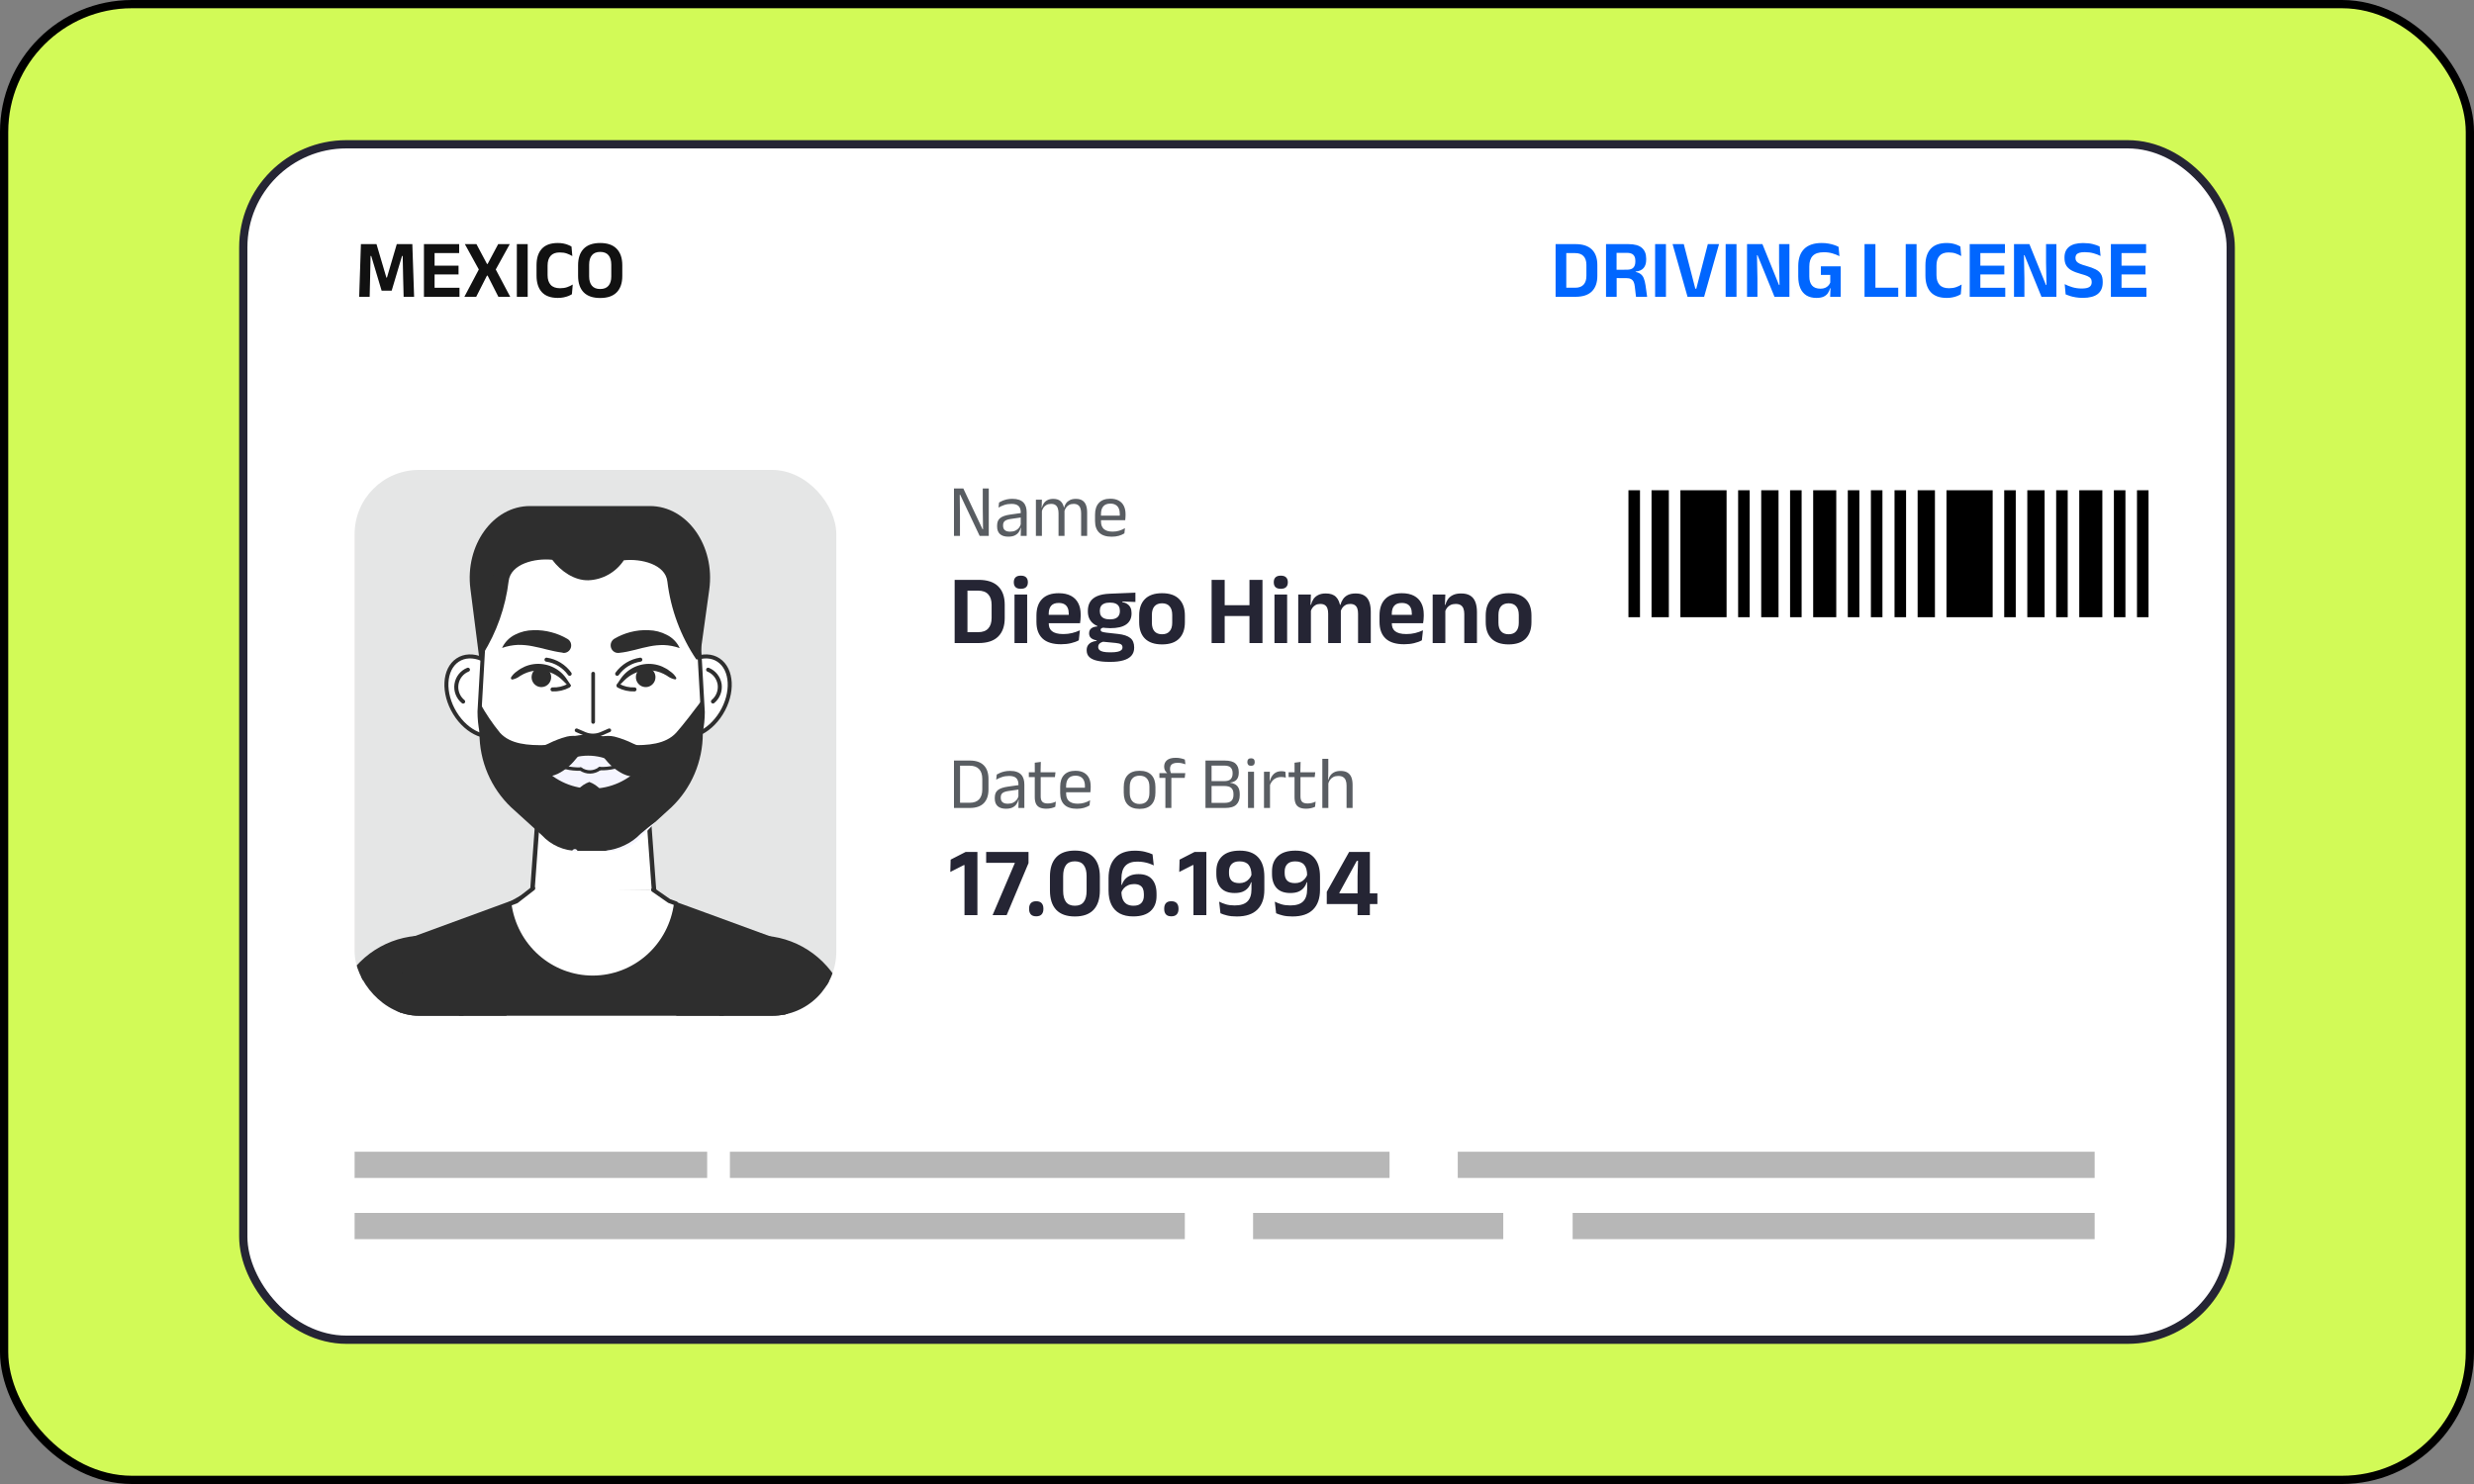
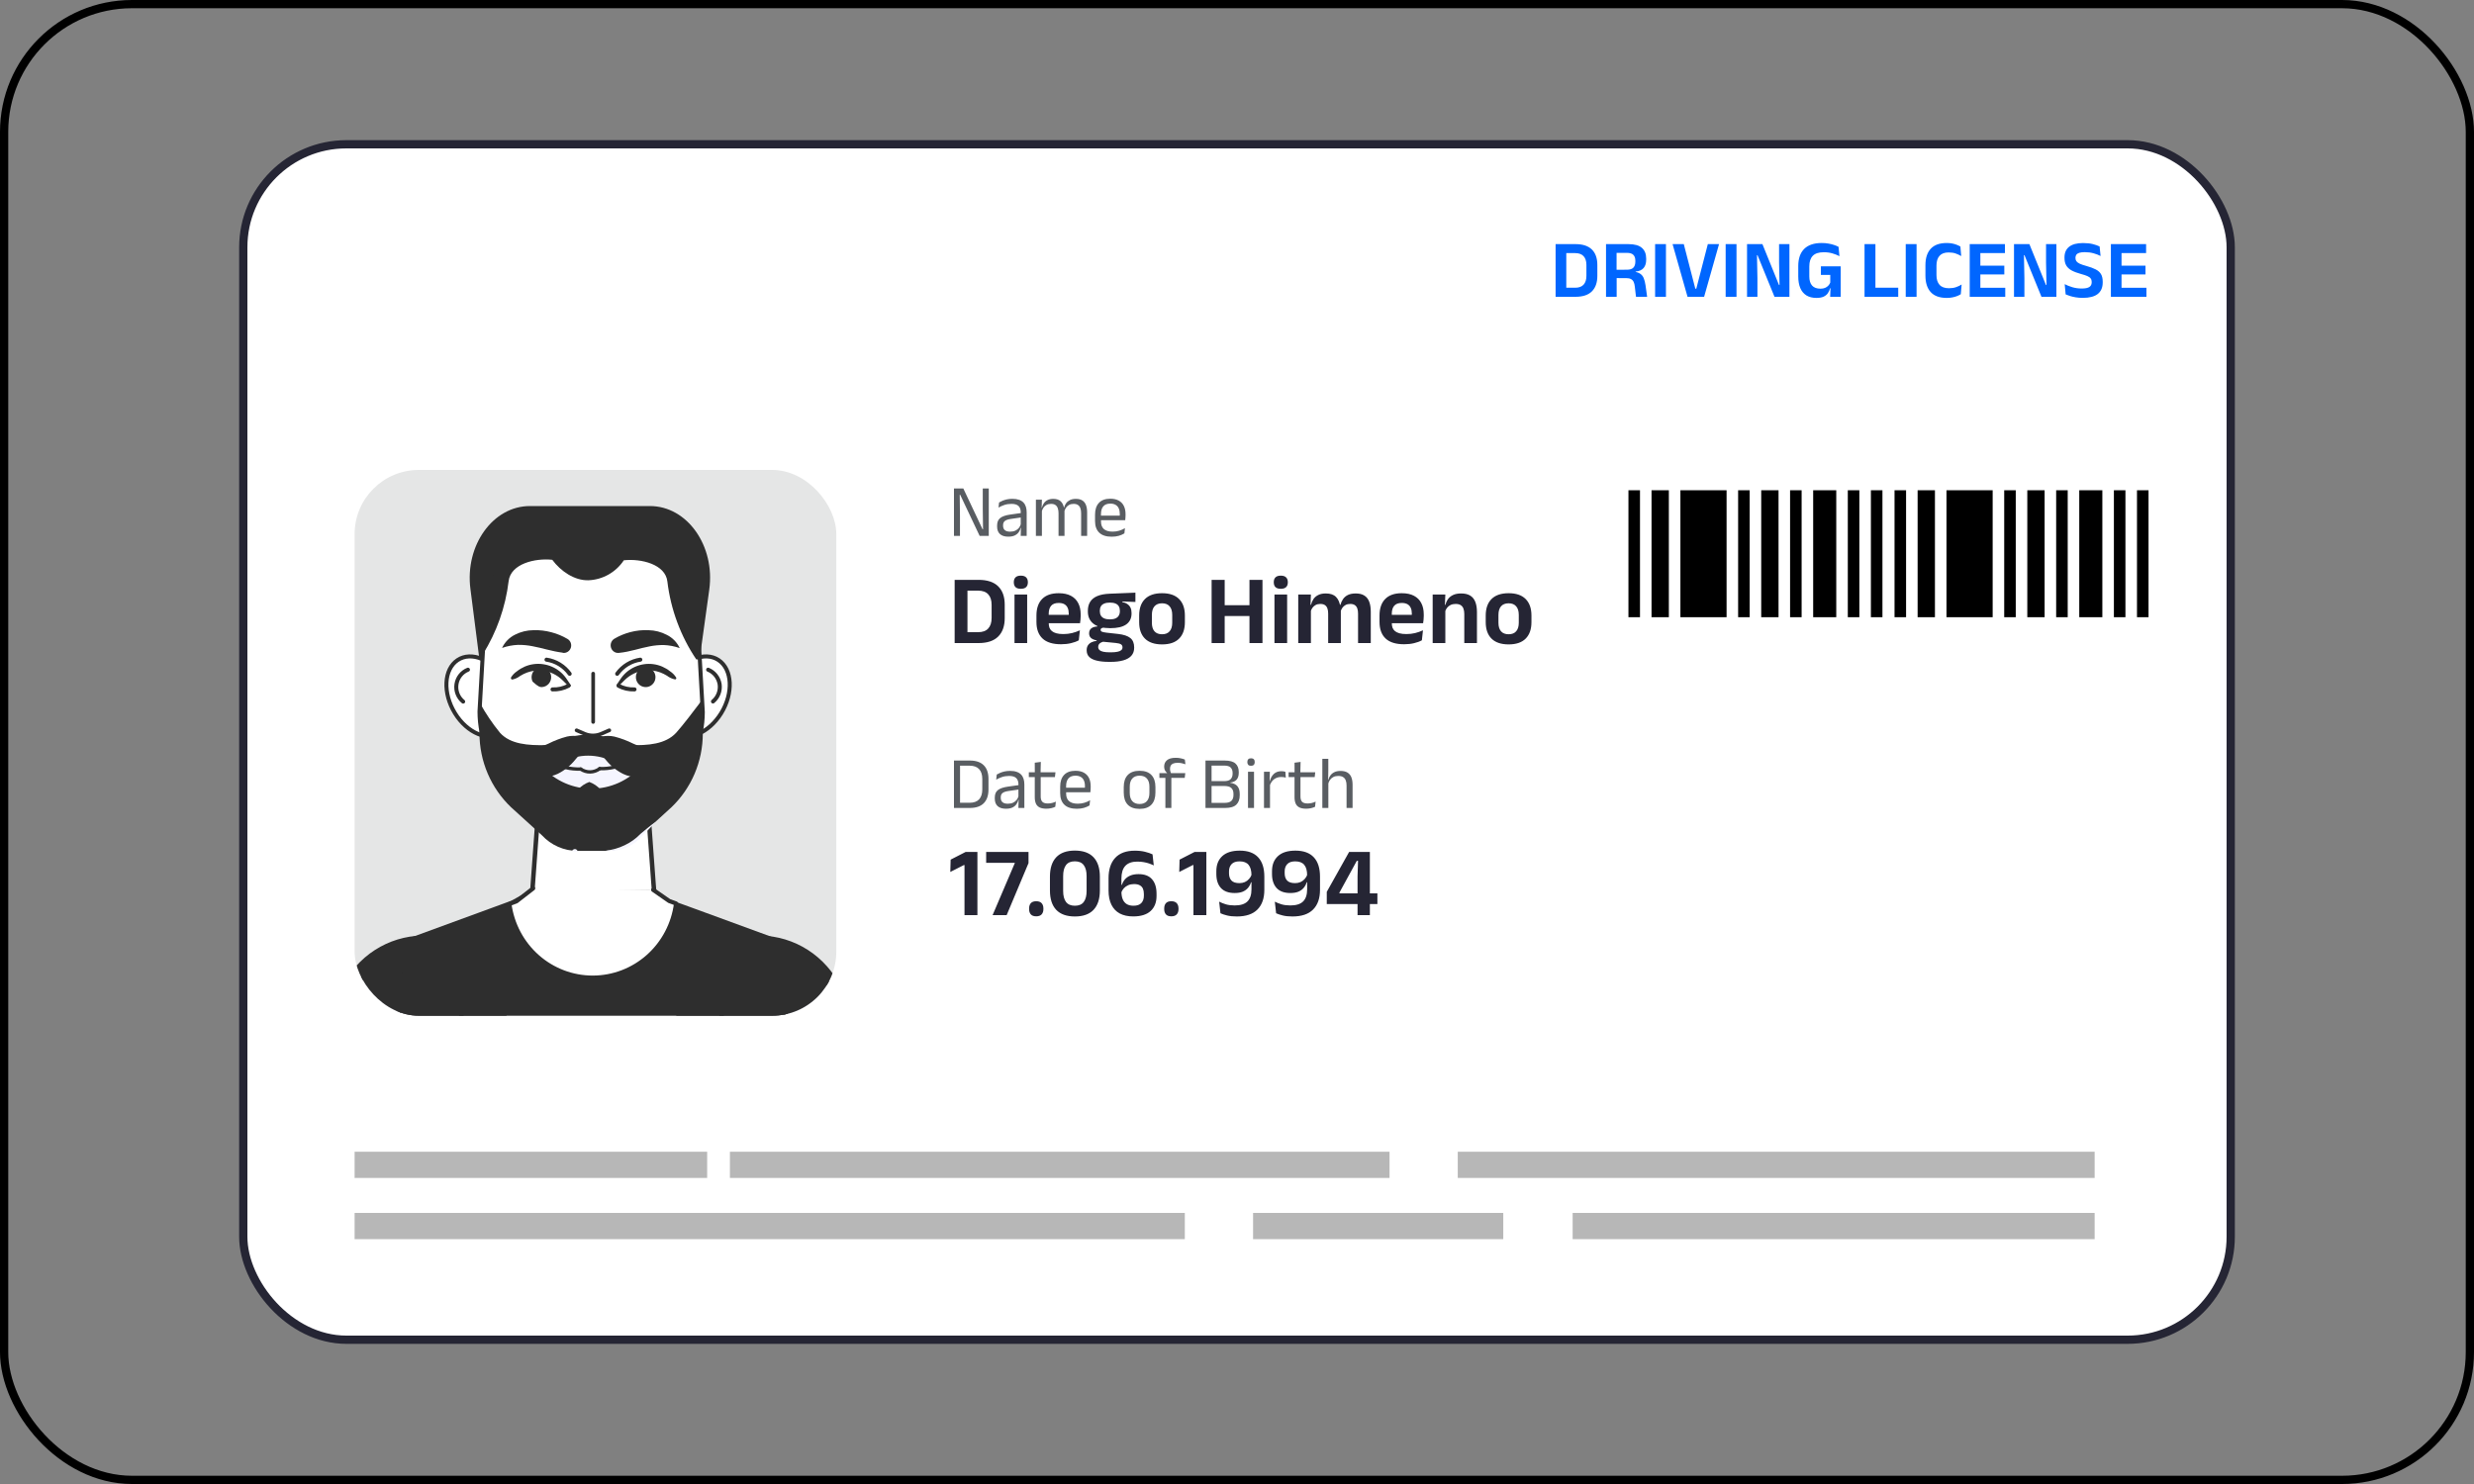
<svg xmlns="http://www.w3.org/2000/svg" width="300" height="180" viewBox="0 0 300 180" fill="none">
  <rect x="0" y="0" width="300" height="180" fill="#808080" stroke="none" />
-   <rect x="0.5" y="0.5" width="299" height="179" rx="15.5" fill="#D2FA57" />
  <rect x="0.5" y="0.5" width="299" height="179" rx="15.5" stroke="black" />
  <rect x="29.5" y="17.5" width="241" height="145" rx="12.5" fill="white" />
  <rect x="29.5" y="17.5" width="241" height="145" rx="12.5" stroke="#252534" />
-   <path d="M43.555 36L43.765 29.61H45.655L46.855 33.675H46.92L48.115 29.61H50L50.215 36H48.945L48.885 33.7L48.83 31.045H48.75L47.495 35.255H46.275L45.015 31.045H44.935L44.88 33.705L44.825 36H43.555ZM51.408 36V29.61H52.698V36H51.408ZM51.793 36V34.905H55.718V36H51.793ZM52.158 33.285V32.22H55.603V33.285H52.158ZM51.788 30.695V29.61H55.678V30.695H51.788ZM56.309 36L58.139 32.54V32.825L56.37 29.61H57.775L59.054 32.015H59.13L60.41 29.61H61.815L60.039 32.825V32.54L61.87 36H60.434L59.13 33.43H59.05L57.745 36H56.309ZM63.988 36H62.673V29.61H63.988V36ZM67.646 36.135C66.779 36.135 66.131 35.9 65.701 35.43C65.274 34.96 65.061 34.292 65.061 33.425V32.165C65.061 31.305 65.274 30.642 65.701 30.175C66.131 29.708 66.778 29.475 67.641 29.475C67.888 29.475 68.112 29.495 68.316 29.535C68.519 29.575 68.703 29.628 68.866 29.695C69.032 29.758 69.177 29.828 69.301 29.905L69.401 31.06C69.204 30.94 68.983 30.837 68.736 30.75C68.489 30.663 68.201 30.62 67.871 30.62C67.377 30.62 67.009 30.758 66.766 31.035C66.522 31.312 66.401 31.702 66.401 32.205V33.375C66.401 33.875 66.524 34.265 66.771 34.545C67.017 34.822 67.399 34.96 67.916 34.96C68.239 34.96 68.526 34.917 68.776 34.83C69.026 34.743 69.251 34.637 69.451 34.51L69.351 35.685C69.231 35.762 69.086 35.835 68.916 35.905C68.746 35.972 68.554 36.027 68.341 36.07C68.131 36.113 67.899 36.135 67.646 36.135ZM72.78 36.145C71.897 36.145 71.228 35.915 70.775 35.455C70.325 34.992 70.1 34.33 70.1 33.47V32.17C70.1 31.307 70.325 30.642 70.775 30.175C71.228 29.708 71.897 29.475 72.78 29.475C73.663 29.475 74.33 29.708 74.78 30.175C75.233 30.642 75.46 31.307 75.46 32.17V33.47C75.46 34.33 75.235 34.992 74.785 35.455C74.335 35.915 73.667 36.145 72.78 36.145ZM72.78 35.055C73.23 35.055 73.567 34.922 73.79 34.655C74.013 34.388 74.125 34.013 74.125 33.53V32.11C74.125 31.61 74.013 31.227 73.79 30.96C73.567 30.69 73.23 30.555 72.78 30.555C72.333 30.555 71.998 30.69 71.775 30.96C71.552 31.227 71.44 31.61 71.44 32.11V33.53C71.44 34.013 71.552 34.388 71.775 34.655C71.998 34.922 72.333 35.055 72.78 35.055Z" fill="#111111" />
  <g clip-path="url(#clip0_23918_11949)">
    <rect x="43" y="57" width="58.412" height="66.2" rx="7.788" fill="#E5E6E6" />
    <g clip-path="url(#clip1_23918_11949)">
      <path d="M77.597 87.567H65.367C61.77 87.567 58.709 84.425 58.16 80.17L57.043 71.423C56.365 66.14 59.781 61.381 64.249 61.381H78.817C83.337 61.381 86.747 66.219 86.004 71.535L84.79 80.281C84.203 84.484 81.161 87.567 77.597 87.567Z" fill="#2E2E2E" />
      <path d="M81.393 82.435C79.902 84.87 80.044 87.757 81.716 88.877C83.388 89.996 85.959 88.936 87.457 86.5C88.955 84.065 88.806 81.184 87.134 80.065C85.461 78.945 82.891 80.006 81.393 82.435Z" fill="white" stroke="#2E2E2E" stroke-width="0.487" stroke-linecap="round" stroke-linejoin="round" />
      <path d="M85.868 81.23C86.229 81.378 86.547 81.616 86.791 81.923C87.035 82.231 87.197 82.596 87.263 82.985C87.319 83.376 87.274 83.775 87.133 84.143C86.991 84.512 86.758 84.837 86.456 85.086" stroke="#2E2E2E" stroke-width="0.487" stroke-linecap="round" stroke-linejoin="round" />
      <path d="M61.221 82.435C62.713 84.87 62.571 87.757 60.898 88.877C59.226 89.996 56.656 88.936 55.164 86.5C53.672 84.065 53.815 81.184 55.487 80.065C57.159 78.945 59.723 80.006 61.221 82.435Z" fill="white" stroke="#2E2E2E" stroke-width="0.487" stroke-linecap="round" stroke-linejoin="round" />
      <path d="M56.745 81.23C56.381 81.374 56.06 81.613 55.815 81.923C55.571 82.233 55.411 82.602 55.352 82.995C55.293 83.387 55.337 83.788 55.48 84.157C55.622 84.527 55.858 84.852 56.164 85.099" stroke="#2E2E2E" stroke-width="0.487" stroke-linecap="round" stroke-linejoin="round" />
      <path d="M79.624 111.79C79.641 112.811 79.459 113.826 79.089 114.776C78.719 115.726 78.169 116.593 77.468 117.328C76.768 118.062 75.932 118.649 75.008 119.056C74.083 119.463 73.089 119.681 72.082 119.698C71.074 119.715 70.073 119.531 69.136 119.156C68.199 118.781 67.344 118.223 66.62 117.513C65.895 116.803 65.316 115.955 64.915 115.018C64.513 114.081 64.298 113.073 64.281 112.052C64.275 111.965 64.275 111.877 64.281 111.79L65.127 100.202L65.347 97.263L65.773 91.508H78.119L78.765 100.608L79.249 107.233L79.624 111.79Z" fill="white" stroke="#2E2E2E" stroke-width="0.545" stroke-linecap="round" stroke-linejoin="round" />
      <path d="M85.222 86.369C85.219 88.039 84.882 89.692 84.23 91.225C83.579 92.759 82.626 94.143 81.431 95.292L77.77 98.624C77.223 99.24 76.554 99.732 75.808 100.07C75.062 100.409 74.255 100.585 73.437 100.589H70.021C69.214 100.588 68.415 100.42 67.675 100.095C66.934 99.769 66.267 99.293 65.714 98.697L61.976 95.299C60.766 94.145 59.803 92.752 59.144 91.206C58.486 89.66 58.146 87.994 58.147 86.31L58.205 85.282L58.54 79.391L58.792 75.017C58.782 73.295 59.107 71.588 59.749 69.993C60.39 68.399 61.336 66.948 62.531 65.725C63.727 64.501 65.149 63.529 66.715 62.863C68.282 62.197 69.963 61.852 71.662 61.846C73.356 61.845 75.035 62.185 76.599 62.847C78.163 63.509 79.582 64.479 80.773 65.702C81.98 66.923 82.937 68.375 83.589 69.972C84.242 71.57 84.577 73.282 84.576 75.011L84.86 79.986L85.138 84.896L85.222 86.369Z" fill="white" stroke="#2E2E2E" stroke-width="0.487" stroke-linecap="round" stroke-linejoin="round" />
      <path d="M84.835 79.986H84.435C82.539 77.169 81.336 73.932 80.928 70.546C80.702 68.438 77.732 67.731 75.646 67.96C75.17 68.677 74.533 69.27 73.788 69.691C73.043 70.112 72.211 70.349 71.359 70.382C69.66 70.435 67.994 69.283 66.968 67.901C64.895 67.672 61.931 68.379 61.679 70.481C61.299 73.649 60.224 76.691 58.534 79.384L58.786 75.011C58.777 73.289 59.103 71.582 59.745 69.987C60.388 68.393 61.334 66.943 62.53 65.72C63.726 64.497 65.148 63.525 66.715 62.86C68.282 62.196 69.963 61.851 71.662 61.846C73.357 61.845 75.035 62.185 76.599 62.847C78.163 63.509 79.582 64.479 80.773 65.702C81.98 66.924 82.937 68.375 83.59 69.972C84.242 71.57 84.578 73.282 84.577 75.011L84.835 79.986Z" fill="#2E2E2E" />
      <path d="M85.223 86.369L85.139 84.896C84.106 86.258 82.872 87.895 81.994 88.877C80.703 90.278 78.572 90.428 76.409 90.376C75.692 90.299 74.996 90.088 74.355 89.754C73.397 89.326 72.361 89.106 71.314 89.106C70.266 89.106 69.231 89.326 68.272 89.754C67.627 90.089 66.927 90.3 66.206 90.376C64.049 90.428 61.88 90.278 60.627 88.877C59.713 87.754 58.901 86.552 58.199 85.282L58.141 86.31C58.145 86.887 58.188 87.462 58.27 88.032L58.199 87.901L58.141 88.936C58.141 90.619 58.481 92.284 59.141 93.829C59.801 95.374 60.766 96.765 61.976 97.918L65.715 101.315C66.267 101.912 66.935 102.388 67.675 102.713C68.416 103.039 69.215 103.207 70.022 103.207H73.438C74.255 103.202 75.062 103.025 75.808 102.687C76.554 102.349 77.223 101.857 77.771 101.243L81.432 97.904C82.627 96.757 83.579 95.376 84.23 93.844C84.882 92.312 85.219 90.662 85.223 88.995L85.152 87.685C85.198 87.248 85.221 86.809 85.223 86.369Z" fill="#2E2E2E" />
      <path d="M73.438 103.181C74.235 103.096 75.012 102.875 75.737 102.526C76.461 102.188 77.117 101.717 77.674 101.138C78.268 100.634 78.875 100.13 79.514 99.672C78.998 100.268 78.442 100.824 77.874 101.374C77.331 102.013 76.644 102.51 75.873 102.825C75.101 103.139 74.266 103.261 73.438 103.181Z" fill="#F5F5FF" />
      <path d="M69.389 103.148C69.436 103.096 69.493 103.054 69.556 103.024C69.604 102.998 69.657 102.985 69.712 102.985C69.766 102.985 69.819 102.998 69.867 103.024C69.927 103.061 69.98 103.11 70.022 103.168C69.98 103.225 69.924 103.27 69.86 103.299C69.807 103.311 69.752 103.311 69.699 103.299C69.642 103.297 69.587 103.281 69.537 103.253C69.481 103.229 69.43 103.193 69.389 103.148Z" fill="#F5F5FF" />
      <path d="M77.686 93.014C76.934 93.841 76.022 94.502 75.008 94.957C73.993 95.412 72.897 95.652 71.788 95.66C70.678 95.669 69.579 95.447 68.558 95.007C67.536 94.568 66.615 93.921 65.85 93.106H66.212C66.94 93.014 67.643 92.773 68.278 92.399C69.22 91.911 70.262 91.657 71.319 91.657C72.377 91.657 73.419 91.911 74.361 92.399C74.992 92.772 75.69 93.012 76.414 93.106C76.84 93.117 77.266 93.087 77.686 93.014Z" fill="#F5F5FF" />
      <path d="M71.462 94.847C71.979 95.037 72.444 95.349 72.818 95.757C72.936 95.875 73.029 96.016 73.093 96.171C73.157 96.326 73.19 96.493 73.19 96.661C73.19 96.829 73.157 96.995 73.093 97.15C73.029 97.305 72.936 97.446 72.818 97.564C72.442 97.974 71.975 98.286 71.455 98.474C70.938 98.286 70.472 97.974 70.099 97.564C69.981 97.446 69.888 97.305 69.824 97.15C69.76 96.995 69.727 96.829 69.727 96.661C69.727 96.493 69.76 96.326 69.824 96.171C69.888 96.016 69.981 95.875 70.099 95.757C70.475 95.347 70.942 95.035 71.462 94.847Z" fill="#2E2E2E" />
      <path d="M74.49 77.479C75.096 77.121 75.748 76.85 76.427 76.674C77.148 76.483 77.892 76.403 78.636 76.438C79.412 76.451 80.175 76.646 80.864 77.008C81.549 77.348 82.099 77.913 82.426 78.612C81.802 78.391 81.15 78.265 80.489 78.238C79.91 78.233 79.333 78.288 78.765 78.402C77.603 78.612 76.421 79.057 75.084 79.188C74.966 79.206 74.845 79.2 74.729 79.171C74.612 79.141 74.503 79.088 74.407 79.014C74.312 78.941 74.232 78.849 74.171 78.744C74.111 78.639 74.073 78.523 74.058 78.402C74.033 78.222 74.061 78.039 74.138 77.875C74.215 77.711 74.337 77.573 74.49 77.479Z" fill="#2E2E2E" />
      <path d="M68.253 79.168C66.923 79.004 65.735 78.592 64.572 78.382C63.994 78.266 63.406 78.211 62.816 78.219C62.156 78.246 61.503 78.371 60.879 78.592C61.208 77.895 61.758 77.33 62.441 76.988C63.136 76.632 63.903 76.443 64.682 76.438C65.422 76.412 66.162 76.498 66.878 76.693C67.557 76.87 68.209 77.141 68.815 77.499C68.995 77.604 69.134 77.77 69.207 77.968C69.28 78.166 69.282 78.384 69.215 78.583C69.147 78.783 69.012 78.953 68.834 79.063C68.657 79.173 68.447 79.217 68.24 79.188L68.253 79.168Z" fill="#2E2E2E" />
      <path d="M74.761 83.076C74.948 82.788 75.142 82.507 75.342 82.219C75.558 81.922 75.812 81.656 76.098 81.427C76.685 80.964 77.382 80.666 78.119 80.562C78.861 80.459 79.618 80.561 80.308 80.857C80.647 81.004 80.967 81.195 81.257 81.427C81.556 81.621 81.807 81.88 81.993 82.186C82.011 82.224 82.014 82.268 82.001 82.309C81.988 82.349 81.959 82.382 81.922 82.402C81.891 82.411 81.857 82.411 81.825 82.402C81.483 82.329 81.161 82.179 80.883 81.963C80.617 81.799 80.336 81.66 80.043 81.551C79.46 81.342 78.839 81.262 78.222 81.315C77.279 81.415 76.398 81.838 75.723 82.513C75.484 82.755 75.245 83.004 74.994 83.24C74.968 83.261 74.936 83.273 74.902 83.272C74.869 83.272 74.837 83.26 74.812 83.238C74.786 83.217 74.769 83.186 74.764 83.153C74.758 83.12 74.764 83.086 74.781 83.057L74.761 83.076Z" fill="#2E2E2E" />
      <path d="M77.112 82.029C77.133 81.793 77.222 81.568 77.368 81.383C77.514 81.198 77.711 81.061 77.934 80.989C78.157 80.917 78.396 80.913 78.621 80.978C78.846 81.043 79.046 81.173 79.198 81.353C79.35 81.534 79.447 81.755 79.475 81.991C79.503 82.226 79.462 82.465 79.357 82.677C79.252 82.888 79.088 83.064 78.885 83.182C78.682 83.3 78.45 83.354 78.216 83.338C78.058 83.328 77.904 83.285 77.763 83.213C77.621 83.141 77.495 83.041 77.392 82.919C77.29 82.797 77.212 82.656 77.164 82.503C77.115 82.35 77.098 82.189 77.112 82.029Z" fill="#2E2E2E" />
      <path d="M75.007 83.181C75.604 83.497 76.272 83.648 76.945 83.62" stroke="#2E2E2E" stroke-width="0.487" stroke-linecap="round" stroke-linejoin="round" />
      <path d="M74.839 81.728C75.171 81.267 75.591 80.878 76.073 80.583C76.555 80.289 77.091 80.095 77.648 80.013" stroke="#2E2E2E" stroke-width="0.487" stroke-linecap="round" stroke-linejoin="round" />
      <path d="M68.969 83.26C68.718 83.024 68.479 82.775 68.24 82.533C67.565 81.857 66.684 81.435 65.741 81.335C65.124 81.281 64.503 81.362 63.92 81.571C63.627 81.68 63.346 81.818 63.08 81.983C62.802 82.199 62.48 82.349 62.138 82.422C62.096 82.427 62.053 82.416 62.019 82.39C61.986 82.365 61.963 82.326 61.957 82.284C61.947 82.252 61.947 82.218 61.957 82.186C62.139 81.882 62.386 81.622 62.68 81.427C62.971 81.195 63.29 81.004 63.629 80.857C64.329 80.555 65.097 80.453 65.85 80.562C66.585 80.668 67.279 80.966 67.865 81.427C68.15 81.656 68.404 81.922 68.621 82.219C68.821 82.507 69.015 82.788 69.202 83.076C69.218 83.106 69.224 83.14 69.219 83.173C69.213 83.206 69.196 83.236 69.171 83.258C69.145 83.28 69.113 83.292 69.08 83.292C69.047 83.293 69.014 83.281 68.989 83.26H68.969Z" fill="#2E2E2E" />
-       <path d="M66.832 82.029C66.811 81.793 66.722 81.568 66.576 81.383C66.429 81.198 66.232 81.061 66.01 80.989C65.787 80.917 65.548 80.913 65.323 80.978C65.098 81.043 64.897 81.173 64.745 81.353C64.593 81.534 64.497 81.755 64.469 81.991C64.441 82.226 64.481 82.465 64.586 82.677C64.691 82.888 64.855 83.064 65.058 83.182C65.261 83.3 65.494 83.354 65.728 83.338C65.885 83.328 66.04 83.285 66.181 83.213C66.323 83.141 66.448 83.041 66.551 82.919C66.654 82.797 66.732 82.656 66.78 82.503C66.828 82.35 66.846 82.189 66.832 82.029Z" fill="#2E2E2E" />
+       <path d="M66.832 82.029C66.811 81.793 66.722 81.568 66.576 81.383C66.429 81.198 66.232 81.061 66.01 80.989C65.787 80.917 65.548 80.913 65.323 80.978C65.098 81.043 64.897 81.173 64.745 81.353C64.593 81.534 64.497 81.755 64.469 81.991C64.441 82.226 64.481 82.465 64.586 82.677C65.261 83.3 65.494 83.354 65.728 83.338C65.885 83.328 66.04 83.285 66.181 83.213C66.323 83.141 66.448 83.041 66.551 82.919C66.654 82.797 66.732 82.656 66.78 82.503C66.828 82.35 66.846 82.189 66.832 82.029Z" fill="#2E2E2E" />
      <path d="M68.937 83.181C68.34 83.497 67.672 83.648 66.999 83.62" stroke="#2E2E2E" stroke-width="0.487" stroke-linecap="round" stroke-linejoin="round" />
      <path d="M69.079 81.728C68.747 81.267 68.327 80.878 67.845 80.583C67.363 80.289 66.827 80.095 66.27 80.013" stroke="#2E2E2E" stroke-width="0.487" stroke-linecap="round" stroke-linejoin="round" />
      <path d="M71.927 87.567V81.708" stroke="#2E2E2E" stroke-width="0.448" stroke-linecap="round" stroke-linejoin="round" />
      <path d="M69.918 88.582L70.906 89.008C71.221 89.141 71.559 89.209 71.901 89.209C72.242 89.209 72.58 89.141 72.895 89.008L73.883 88.582" stroke="#2E2E2E" stroke-width="0.448" stroke-linecap="round" stroke-linejoin="round" />
      <path d="M72.721 93.23C73.947 93.272 75.161 92.976 76.234 92.373" stroke="#2E2E2E" stroke-width="0.409" stroke-linecap="round" stroke-linejoin="round" />
      <path d="M70.416 93.282C69.188 93.325 67.972 93.029 66.897 92.425" stroke="#2E2E2E" stroke-width="0.409" stroke-linecap="round" stroke-linejoin="round" />
      <path d="M70.415 93.282C70.757 93.518 71.163 93.639 71.576 93.63C71.989 93.62 72.389 93.481 72.721 93.23" stroke="#2E2E2E" stroke-width="0.409" stroke-linecap="round" stroke-linejoin="round" />
      <path d="M71.597 90.409C71.735 90.143 71.927 89.911 72.161 89.728C72.395 89.545 72.665 89.415 72.953 89.348C73.468 89.231 74.001 89.231 74.516 89.348C75.289 89.548 76.04 89.829 76.757 90.186L77.402 90.461C77.603 90.562 77.824 90.616 78.048 90.618C78.616 90.664 79.449 90.369 80.515 90.271C80.496 90.874 80.358 91.466 80.11 92.014C79.861 92.561 79.507 93.053 79.068 93.459C78.582 93.898 77.967 94.163 77.318 94.212C76.719 94.254 76.118 94.139 75.575 93.878C74.751 93.467 74.025 92.877 73.45 92.15C73.192 91.849 72.953 91.554 72.682 91.253C72.384 90.896 72.014 90.608 71.597 90.409Z" fill="#2E2E2E" />
      <path d="M71.604 90.409C71.191 90.609 70.824 90.894 70.526 91.246C70.254 91.548 70.015 91.842 69.757 92.143C69.181 92.865 68.456 93.451 67.633 93.859C67.089 94.119 66.489 94.234 65.889 94.192C65.243 94.149 64.628 93.891 64.139 93.459C63.71 93.052 63.364 92.562 63.122 92.018C62.881 91.474 62.748 90.887 62.732 90.291C63.797 90.389 64.63 90.683 65.198 90.638C65.422 90.636 65.643 90.582 65.844 90.481L66.49 90.206C67.211 89.838 67.969 89.548 68.75 89.341C69.264 89.224 69.798 89.224 70.312 89.341C70.59 89.418 70.848 89.552 71.07 89.736C71.293 89.92 71.475 90.149 71.604 90.409Z" fill="#2E2E2E" />
      <path d="M98.828 157.256L96.071 150.467L93.863 145.027L92.003 140.444L87.915 130.376C85.765 125.079 87.915 119.246 92.519 117.597C93.314 117.326 94.148 117.191 94.986 117.197H95.212C98.809 117.335 102.315 120.039 103.684 124.176L106.99 133.996L108.469 138.389L114.868 157.374" fill="#F5F5FF" />
      <path d="M98.828 157.256L96.071 150.467L93.863 145.027L92.003 140.444L87.915 130.376C85.765 125.079 87.915 119.246 92.519 117.597C93.314 117.326 94.148 117.191 94.986 117.197H95.212C98.809 117.335 102.315 120.039 103.684 124.176L106.99 133.996L108.469 138.389L114.868 157.374" stroke="#2E2E2E" stroke-width="0.526" stroke-linecap="round" stroke-linejoin="round" />
      <path d="M107.364 128.962C105.201 128.549 100.843 129.57 96.174 131.705C91.505 133.839 87.954 136.425 86.779 138.33L82.904 129.119C80.321 123.057 83.111 116.13 88.909 114.062C89.98 113.677 91.106 113.48 92.242 113.479C94.273 113.518 96.256 114.122 97.972 115.226C99.688 116.329 101.072 117.89 101.973 119.737L107.364 128.962Z" fill="#2E2E2E" />
      <path d="M44.612 157.256L47.37 150.467L49.578 145.027L51.438 140.444L55.519 130.369C57.669 125.073 55.551 119.24 50.915 117.59C50.12 117.32 49.286 117.185 48.448 117.191H48.222C44.625 117.328 41.119 120.032 39.75 124.17L36.444 133.989L34.965 138.382L28.566 157.367" fill="#F5F5FF" />
      <path d="M44.612 157.256L47.37 150.467L49.578 145.027L51.438 140.444L55.519 130.369C57.669 125.073 55.551 119.24 50.915 117.59C50.12 117.32 49.286 117.185 48.448 117.191H48.222C44.625 117.328 41.119 120.032 39.75 124.17L36.444 133.989L34.965 138.382L28.566 157.367" stroke="#2E2E2E" stroke-width="0.526" stroke-linecap="round" stroke-linejoin="round" />
      <path d="M36.076 128.962C38.239 128.549 42.598 129.57 47.266 131.705C51.935 133.839 55.519 136.425 56.662 138.33L60.536 129.119C63.087 123.057 60.33 116.13 54.531 114.062C53.461 113.676 52.334 113.479 51.199 113.479C49.167 113.518 47.184 114.122 45.468 115.226C43.752 116.329 42.368 117.89 41.468 119.737L36.076 128.962Z" fill="#2E2E2E" />
      <path d="M96.393 157.583H47.124L47.376 150.264L47.556 144.981L47.789 138.494L48.519 117.551L48.629 114.435L50.217 113.852L59.457 110.467L61.24 109.813L62.124 109.485L64.43 108.228H65.127H78.461H78.739L81.328 109.44L82.207 109.76L83.989 110.409L93.5 113.891L94.966 114.435L95.069 117.557L95.463 129.354L95.76 138.369L95.973 144.89V144.922L96.167 150.814L96.393 157.583Z" fill="#2E2E2E" stroke="#2E2E2E" stroke-width="0.526" stroke-linecap="round" stroke-linejoin="round" />
      <path d="M79.204 107.934L81.141 109.282L81.981 109.59C81.66 112.073 80.461 114.353 78.607 116.007C76.753 117.661 74.37 118.576 71.901 118.584C69.431 118.591 67.043 117.689 65.18 116.046C63.316 114.403 62.105 112.13 61.77 109.649L62.622 109.328L64.649 107.757" fill="white" />
      <path d="M79.204 107.934L81.141 109.282L81.981 109.59C81.66 112.073 80.461 114.353 78.607 116.007C76.753 117.661 74.37 118.576 71.901 118.584C69.431 118.591 67.043 117.689 65.18 116.046C63.316 114.403 62.105 112.13 61.77 109.649L62.622 109.328L64.649 107.757" stroke="#2E2E2E" stroke-width="0.506" stroke-linecap="round" stroke-linejoin="round" />
    </g>
  </g>
  <path d="M116.183 98V97.37H117.578C118.088 97.37 118.471 97.232 118.726 96.956C118.984 96.677 119.113 96.279 119.113 95.763V94.481C119.113 93.962 118.984 93.564 118.726 93.288C118.471 93.013 118.088 92.874 117.578 92.874H116.179V92.249H117.605C118.349 92.249 118.912 92.441 119.293 92.825C119.674 93.206 119.864 93.757 119.864 94.477V95.768C119.864 96.485 119.674 97.037 119.293 97.424C118.912 97.808 118.349 98 117.605 98H116.183ZM115.679 98V92.249H116.417V98H115.679ZM123.491 98L123.522 96.933L123.495 96.821V95.421L123.5 95.165C123.5 94.808 123.408 94.544 123.225 94.373C123.045 94.202 122.759 94.117 122.366 94.117C122.051 94.117 121.761 94.162 121.497 94.251C121.236 94.341 121.004 94.447 120.8 94.567L120.867 93.945C120.981 93.876 121.116 93.809 121.272 93.743C121.431 93.674 121.611 93.617 121.812 93.572C122.016 93.527 122.24 93.504 122.483 93.504C122.798 93.504 123.065 93.543 123.284 93.621C123.506 93.697 123.684 93.806 123.819 93.95C123.957 94.094 124.058 94.268 124.121 94.472C124.184 94.676 124.215 94.904 124.215 95.156V98H123.491ZM121.979 98.094C121.544 98.094 121.209 97.99 120.975 97.779C120.744 97.567 120.629 97.263 120.629 96.871V96.74C120.629 96.335 120.753 96.034 121.002 95.835C121.254 95.635 121.653 95.495 122.199 95.417L123.59 95.219L123.63 95.75L122.289 95.944C121.953 95.992 121.713 96.074 121.569 96.191C121.425 96.305 121.353 96.475 121.353 96.7V96.772C121.353 97.002 121.424 97.18 121.565 97.302C121.709 97.425 121.923 97.487 122.208 97.487C122.46 97.487 122.676 97.444 122.856 97.356C123.036 97.269 123.182 97.153 123.293 97.005C123.404 96.859 123.479 96.695 123.518 96.515L123.63 97.01H123.491C123.449 97.202 123.369 97.38 123.252 97.546C123.138 97.71 122.978 97.844 122.771 97.946C122.564 98.045 122.3 98.094 121.979 98.094ZM126.886 98.09C126.547 98.09 126.274 98.039 126.067 97.937C125.86 97.835 125.71 97.68 125.617 97.474C125.524 97.266 125.477 97.008 125.477 96.7V93.927H126.197V96.614C126.197 96.902 126.263 97.115 126.395 97.253C126.527 97.388 126.749 97.456 127.061 97.456C127.238 97.456 127.408 97.436 127.57 97.397C127.735 97.358 127.889 97.302 128.033 97.231L127.966 97.856C127.825 97.928 127.66 97.985 127.471 98.027C127.282 98.069 127.087 98.09 126.886 98.09ZM124.757 94.256V93.671H127.988L127.921 94.256H124.757ZM125.482 93.743L125.477 92.51L126.211 92.415L126.179 93.743H125.482ZM130.579 98.099C129.91 98.099 129.406 97.936 129.067 97.609C128.728 97.281 128.558 96.814 128.558 96.204V95.421C128.558 94.803 128.716 94.328 129.031 93.995C129.346 93.659 129.806 93.491 130.412 93.491C130.82 93.491 131.161 93.567 131.434 93.721C131.707 93.871 131.912 94.085 132.05 94.364C132.188 94.643 132.257 94.976 132.257 95.363V95.525C132.257 95.621 132.253 95.717 132.244 95.813C132.238 95.909 132.229 96.004 132.217 96.097H131.546C131.552 95.953 131.555 95.816 131.555 95.687C131.558 95.558 131.56 95.439 131.56 95.332C131.56 95.064 131.516 94.84 131.429 94.656C131.345 94.471 131.218 94.329 131.047 94.234C130.879 94.135 130.667 94.085 130.412 94.085C130.034 94.085 129.751 94.195 129.562 94.413C129.373 94.632 129.278 94.946 129.278 95.354V95.772L129.283 95.862V96.281C129.283 96.464 129.31 96.629 129.364 96.776C129.418 96.923 129.502 97.05 129.616 97.159C129.733 97.263 129.88 97.344 130.057 97.401C130.237 97.456 130.45 97.483 130.696 97.483C130.981 97.483 131.246 97.445 131.492 97.37C131.738 97.295 131.969 97.193 132.185 97.064L132.118 97.694C131.923 97.817 131.696 97.916 131.438 97.991C131.18 98.063 130.894 98.099 130.579 98.099ZM128.941 96.097V95.547H132.064V96.097H128.941ZM138.188 98.112C137.558 98.112 137.079 97.943 136.752 97.604C136.428 97.262 136.266 96.772 136.266 96.132V95.462C136.266 94.826 136.43 94.338 136.757 93.999C137.084 93.66 137.561 93.491 138.188 93.491C138.818 93.491 139.295 93.66 139.619 93.999C139.946 94.338 140.109 94.826 140.109 95.462V96.132C140.109 96.772 139.946 97.262 139.619 97.604C139.295 97.943 138.818 98.112 138.188 98.112ZM138.188 97.519C138.578 97.519 138.873 97.403 139.074 97.172C139.278 96.941 139.38 96.608 139.38 96.173V95.421C139.38 94.99 139.278 94.659 139.074 94.431C138.873 94.201 138.578 94.085 138.188 94.085C137.801 94.085 137.505 94.201 137.301 94.431C137.097 94.659 136.995 94.99 136.995 95.421V96.173C136.995 96.608 137.097 96.941 137.301 97.172C137.505 97.403 137.801 97.519 138.188 97.519ZM142.576 91.916C142.801 91.916 143.002 91.937 143.179 91.979C143.359 92.018 143.524 92.067 143.674 92.127L143.746 92.699C143.599 92.645 143.45 92.603 143.3 92.573C143.153 92.54 142.987 92.523 142.801 92.523C142.576 92.523 142.394 92.553 142.256 92.614C142.121 92.671 142.024 92.753 141.964 92.861C141.907 92.966 141.878 93.094 141.878 93.243V93.266C141.878 93.371 141.892 93.472 141.919 93.567C141.946 93.66 141.976 93.746 142.009 93.824L141.518 93.842V93.752C141.425 93.68 141.343 93.579 141.271 93.451C141.202 93.322 141.167 93.171 141.167 93.001V92.978C141.167 92.657 141.281 92.4 141.509 92.209C141.737 92.013 142.093 91.916 142.576 91.916ZM141.316 98V93.999H142.04V98H141.316ZM140.591 94.355V93.775L141.595 93.779L141.892 93.775H143.728L143.66 94.355H140.591ZM146.686 98V97.383H148.495C148.885 97.383 149.161 97.301 149.323 97.136C149.488 96.968 149.571 96.737 149.571 96.443V96.281C149.571 95.981 149.487 95.749 149.319 95.584C149.154 95.418 148.864 95.336 148.45 95.336H146.691V94.746H148.441C148.81 94.746 149.073 94.667 149.229 94.508C149.388 94.346 149.467 94.123 149.467 93.838V93.757C149.467 93.475 149.391 93.255 149.238 93.1C149.088 92.941 148.821 92.861 148.437 92.861H146.673V92.249H148.504C149.116 92.249 149.554 92.371 149.818 92.614C150.082 92.856 150.214 93.198 150.214 93.639V93.73C150.214 94.081 150.13 94.356 149.962 94.558C149.794 94.758 149.533 94.879 149.179 94.918L149.175 94.945C149.58 95.004 149.874 95.145 150.057 95.368C150.24 95.59 150.331 95.898 150.331 96.294V96.479C150.331 96.956 150.193 97.329 149.917 97.6C149.641 97.867 149.191 98 148.567 98H146.686ZM146.178 98V92.249H146.916V98H146.178ZM151.335 98V93.608H152.064V98H151.335ZM151.7 92.888C151.55 92.888 151.437 92.849 151.362 92.771C151.29 92.69 151.254 92.581 151.254 92.442V92.42C151.254 92.279 151.29 92.169 151.362 92.091C151.437 92.013 151.55 91.975 151.7 91.975C151.85 91.975 151.962 92.013 152.037 92.091C152.112 92.169 152.15 92.279 152.15 92.42V92.442C152.15 92.584 152.112 92.693 152.037 92.771C151.962 92.849 151.85 92.888 151.7 92.888ZM153.966 95.314L153.799 94.751L153.979 94.742C154.075 94.37 154.24 94.078 154.474 93.865C154.708 93.648 155.019 93.54 155.406 93.54C155.502 93.54 155.587 93.548 155.662 93.563C155.74 93.578 155.809 93.596 155.869 93.617L155.914 94.323C155.839 94.299 155.755 94.28 155.662 94.265C155.572 94.25 155.472 94.243 155.361 94.243C155.031 94.243 154.743 94.334 154.497 94.517C154.254 94.7 154.077 94.966 153.966 95.314ZM153.273 98V93.608H153.984L153.948 94.904L154.002 94.958V98H153.273ZM158.386 98.09C158.047 98.09 157.774 98.039 157.567 97.937C157.36 97.835 157.21 97.68 157.117 97.474C157.024 97.266 156.977 97.008 156.977 96.7V93.927H157.697V96.614C157.697 96.902 157.763 97.115 157.895 97.253C158.027 97.388 158.249 97.456 158.561 97.456C158.738 97.456 158.908 97.436 159.07 97.397C159.235 97.358 159.389 97.302 159.533 97.231L159.466 97.856C159.325 97.928 159.16 97.985 158.971 98.027C158.782 98.069 158.587 98.09 158.386 98.09ZM156.257 94.256V93.671H159.488L159.421 94.256H156.257ZM156.982 93.743L156.977 92.51L157.711 92.415L157.679 93.743H156.982ZM163.286 98V95.269C163.286 95.031 163.253 94.828 163.187 94.656C163.124 94.486 163.019 94.353 162.872 94.26C162.728 94.165 162.53 94.117 162.278 94.117C162.047 94.117 161.848 94.16 161.68 94.247C161.512 94.334 161.375 94.453 161.27 94.603C161.168 94.749 161.096 94.918 161.054 95.106L160.892 94.589H161.081C161.126 94.391 161.209 94.211 161.329 94.049C161.449 93.884 161.609 93.754 161.81 93.657C162.014 93.558 162.262 93.509 162.553 93.509C162.901 93.509 163.181 93.575 163.394 93.707C163.61 93.839 163.768 94.029 163.867 94.278C163.966 94.525 164.015 94.828 164.015 95.188V98H163.286ZM160.348 98V92.037H161.072V93.469L161.05 94.728L161.077 94.787V98H160.348Z" fill="#595D62" />
  <path d="M116.956 111V104.928H116.878L115.234 105.762L115.276 104.268L117.1 103.332H118.522V111H116.956ZM120.363 111L123.069 104.658H119.583V103.332H124.719V104.688L122.067 111H120.363ZM125.654 111.144C125.358 111.144 125.14 111.066 125 110.91C124.86 110.754 124.79 110.538 124.79 110.262V110.202C124.79 109.922 124.86 109.704 125 109.548C125.14 109.392 125.358 109.314 125.654 109.314C125.946 109.314 126.164 109.392 126.308 109.548C126.452 109.704 126.524 109.922 126.524 110.202V110.262C126.524 110.538 126.452 110.754 126.308 110.91C126.164 111.066 125.946 111.144 125.654 111.144ZM130.341 111.162C129.345 111.162 128.591 110.894 128.079 110.358C127.571 109.818 127.317 109.032 127.317 108V106.332C127.317 105.304 127.571 104.52 128.079 103.98C128.587 103.44 129.341 103.17 130.341 103.17C131.341 103.17 132.095 103.44 132.603 103.98C133.115 104.52 133.371 105.304 133.371 106.332V108C133.371 109.032 133.115 109.818 132.603 110.358C132.095 110.894 131.341 111.162 130.341 111.162ZM130.341 109.86C130.829 109.86 131.187 109.708 131.415 109.404C131.647 109.096 131.763 108.652 131.763 108.072V106.266C131.763 105.682 131.647 105.238 131.415 104.934C131.187 104.626 130.829 104.472 130.341 104.472C129.849 104.472 129.489 104.626 129.261 104.934C129.033 105.238 128.919 105.682 128.919 106.266V108.072C128.919 108.652 129.035 109.096 129.267 109.404C129.499 109.708 129.857 109.86 130.341 109.86ZM137.412 111.156C136.776 111.156 136.234 111.038 135.786 110.802C135.342 110.562 135.004 110.208 134.772 109.74C134.54 109.272 134.424 108.694 134.424 108.006V106.53C134.424 105.462 134.692 104.638 135.228 104.058C135.768 103.474 136.564 103.182 137.616 103.182C138.092 103.182 138.506 103.228 138.858 103.32C139.214 103.408 139.514 103.51 139.758 103.626L139.908 104.97C139.732 104.882 139.544 104.804 139.344 104.736C139.148 104.668 138.932 104.614 138.696 104.574C138.464 104.53 138.204 104.508 137.916 104.508C137.264 104.508 136.778 104.68 136.458 105.024C136.142 105.364 135.984 105.88 135.984 106.572V108.102C135.984 108.498 136.038 108.826 136.146 109.086C136.258 109.342 136.422 109.536 136.638 109.668C136.858 109.796 137.128 109.86 137.448 109.86C137.88 109.86 138.198 109.75 138.402 109.53C138.606 109.31 138.708 109.018 138.708 108.654V108.432C138.708 108.184 138.67 107.972 138.594 107.796C138.518 107.616 138.392 107.478 138.216 107.382C138.044 107.282 137.81 107.232 137.514 107.232C137.262 107.232 137.03 107.276 136.818 107.364C136.61 107.452 136.43 107.578 136.278 107.742C136.13 107.906 136.016 108.102 135.936 108.33L135.786 107.328H136.044C136.12 107.084 136.24 106.864 136.404 106.668C136.572 106.472 136.792 106.316 137.064 106.2C137.34 106.084 137.674 106.026 138.066 106.026C138.794 106.026 139.338 106.234 139.698 106.65C140.062 107.062 140.244 107.646 140.244 108.402V108.672C140.244 109.448 140.006 110.056 139.53 110.496C139.054 110.936 138.348 111.156 137.412 111.156ZM142.037 111.144C141.741 111.144 141.523 111.066 141.383 110.91C141.243 110.754 141.173 110.538 141.173 110.262V110.202C141.173 109.922 141.243 109.704 141.383 109.548C141.523 109.392 141.741 109.314 142.037 109.314C142.329 109.314 142.547 109.392 142.691 109.548C142.835 109.704 142.907 109.922 142.907 110.202V110.262C142.907 110.538 142.835 110.754 142.691 110.91C142.547 111.066 142.329 111.144 142.037 111.144ZM144.718 111V104.928H144.64L142.996 105.762L143.038 104.268L144.862 103.332H146.284V111H144.718ZM150.333 103.176C151.317 103.176 152.059 103.444 152.559 103.98C153.063 104.512 153.315 105.296 153.315 106.332V107.934C153.315 108.966 153.035 109.762 152.475 110.322C151.919 110.882 151.085 111.162 149.973 111.162C149.521 111.162 149.131 111.122 148.803 111.042C148.479 110.962 148.209 110.872 147.993 110.772L147.837 109.368C148.085 109.492 148.359 109.6 148.659 109.692C148.959 109.78 149.315 109.824 149.727 109.824C150.423 109.824 150.935 109.664 151.263 109.344C151.591 109.02 151.755 108.53 151.755 107.874V106.182C151.755 105.61 151.639 105.184 151.407 104.904C151.175 104.62 150.809 104.478 150.309 104.478C149.873 104.478 149.551 104.59 149.343 104.814C149.135 105.034 149.031 105.326 149.031 105.69V105.924C149.031 106.296 149.129 106.588 149.325 106.8C149.525 107.012 149.847 107.118 150.291 107.118C150.531 107.118 150.749 107.076 150.945 106.992C151.145 106.904 151.317 106.778 151.461 106.614C151.609 106.45 151.721 106.256 151.797 106.032L152.037 107.016H151.695C151.623 107.272 151.503 107.498 151.335 107.694C151.171 107.89 150.957 108.044 150.693 108.156C150.429 108.264 150.105 108.318 149.721 108.318C148.981 108.318 148.425 108.116 148.053 107.712C147.681 107.304 147.495 106.738 147.495 106.014V105.66C147.495 104.888 147.735 104.282 148.215 103.842C148.695 103.398 149.401 103.176 150.333 103.176ZM157.083 103.176C158.067 103.176 158.809 103.444 159.309 103.98C159.813 104.512 160.065 105.296 160.065 106.332V107.934C160.065 108.966 159.785 109.762 159.225 110.322C158.669 110.882 157.835 111.162 156.723 111.162C156.271 111.162 155.881 111.122 155.553 111.042C155.229 110.962 154.959 110.872 154.743 110.772L154.587 109.368C154.835 109.492 155.109 109.6 155.409 109.692C155.709 109.78 156.065 109.824 156.477 109.824C157.173 109.824 157.685 109.664 158.013 109.344C158.341 109.02 158.505 108.53 158.505 107.874V106.182C158.505 105.61 158.389 105.184 158.157 104.904C157.925 104.62 157.559 104.478 157.059 104.478C156.623 104.478 156.301 104.59 156.093 104.814C155.885 105.034 155.781 105.326 155.781 105.69V105.924C155.781 106.296 155.879 106.588 156.075 106.8C156.275 107.012 156.597 107.118 157.041 107.118C157.281 107.118 157.499 107.076 157.695 106.992C157.895 106.904 158.067 106.778 158.211 106.614C158.359 106.45 158.471 106.256 158.547 106.032L158.787 107.016H158.445C158.373 107.272 158.253 107.498 158.085 107.694C157.921 107.89 157.707 108.044 157.443 108.156C157.179 108.264 156.855 108.318 156.471 108.318C155.731 108.318 155.175 108.116 154.803 107.712C154.431 107.304 154.245 106.738 154.245 106.014V105.66C154.245 104.888 154.485 104.282 154.965 103.842C155.445 103.398 156.151 103.176 157.083 103.176ZM164.618 111V106.296L164.678 104.412H164.528L162.422 108.264V108.912L161.822 108.36H167.024V109.656H160.886V108.174L163.598 103.332H166.112V111H164.618Z" fill="#252534" />
  <path d="M116.813 59.249L119.149 64.199H119.203L119.171 61.688V59.249H119.9V65H118.793L116.431 60.01H116.377L116.408 62.638V65H115.679V59.249H116.813ZM123.772 65L123.803 63.934L123.776 63.821V62.422L123.781 62.165C123.781 61.808 123.689 61.544 123.506 61.373C123.326 61.202 123.04 61.117 122.647 61.117C122.332 61.117 122.042 61.161 121.778 61.252C121.517 61.342 121.285 61.447 121.081 61.566L121.148 60.946C121.262 60.877 121.397 60.809 121.553 60.743C121.712 60.674 121.892 60.617 122.093 60.572C122.297 60.527 122.521 60.505 122.764 60.505C123.079 60.505 123.346 60.544 123.565 60.621C123.787 60.697 123.965 60.806 124.1 60.95C124.238 61.094 124.339 61.268 124.402 61.472C124.465 61.676 124.496 61.904 124.496 62.156V65H123.772ZM122.26 65.094C121.825 65.094 121.49 64.99 121.256 64.779C121.025 64.567 120.91 64.263 120.91 63.87V63.74C120.91 63.335 121.034 63.033 121.283 62.836C121.535 62.635 121.934 62.495 122.48 62.417L123.871 62.219L123.911 62.75L122.57 62.944C122.234 62.992 121.994 63.074 121.85 63.191C121.706 63.305 121.634 63.474 121.634 63.7V63.772C121.634 64.002 121.705 64.18 121.846 64.302C121.99 64.425 122.204 64.487 122.489 64.487C122.741 64.487 122.957 64.444 123.137 64.356C123.317 64.269 123.463 64.153 123.574 64.005C123.685 63.858 123.76 63.695 123.799 63.515L123.911 64.01H123.772C123.73 64.202 123.65 64.38 123.533 64.546C123.419 64.71 123.259 64.844 123.052 64.946C122.845 65.045 122.581 65.094 122.26 65.094ZM131.099 65V62.251C131.099 62.02 131.069 61.82 131.009 61.652C130.952 61.481 130.856 61.349 130.721 61.256C130.589 61.163 130.411 61.117 130.186 61.117C129.973 61.117 129.788 61.16 129.632 61.247C129.476 61.334 129.35 61.451 129.254 61.598C129.158 61.742 129.091 61.907 129.052 62.093L128.939 61.575H129.029C129.077 61.386 129.158 61.211 129.272 61.049C129.386 60.887 129.541 60.757 129.736 60.657C129.931 60.559 130.172 60.509 130.46 60.509C130.787 60.509 131.05 60.574 131.248 60.703C131.449 60.831 131.596 61.02 131.689 61.27C131.782 61.516 131.828 61.816 131.828 62.169V65H131.099ZM125.614 65V60.608H126.343L126.311 61.661L126.343 61.706V65H125.614ZM128.359 65V62.251C128.359 62.02 128.329 61.82 128.269 61.652C128.212 61.481 128.117 61.349 127.985 61.256C127.853 61.163 127.675 61.117 127.45 61.117C127.234 61.117 127.048 61.16 126.892 61.247C126.736 61.334 126.61 61.453 126.514 61.602C126.418 61.749 126.35 61.917 126.311 62.106L126.176 61.589H126.338C126.383 61.391 126.461 61.211 126.572 61.049C126.683 60.884 126.833 60.754 127.022 60.657C127.214 60.559 127.447 60.509 127.72 60.509C128.125 60.509 128.432 60.614 128.642 60.824C128.855 61.034 128.989 61.34 129.043 61.742C129.058 61.802 129.068 61.868 129.074 61.94C129.08 62.009 129.083 62.078 129.083 62.147V65H128.359ZM134.806 65.099C134.137 65.099 133.633 64.936 133.294 64.609C132.955 64.281 132.786 63.813 132.786 63.205V62.422C132.786 61.803 132.943 61.328 133.258 60.995C133.573 60.659 134.034 60.491 134.64 60.491C135.048 60.491 135.388 60.568 135.661 60.721C135.934 60.87 136.14 61.085 136.278 61.364C136.416 61.643 136.485 61.976 136.485 62.363V62.525C136.485 62.621 136.48 62.717 136.471 62.813C136.465 62.909 136.456 63.004 136.444 63.096H135.774C135.78 62.953 135.783 62.816 135.783 62.687C135.786 62.558 135.787 62.44 135.787 62.331C135.787 62.065 135.744 61.84 135.657 61.657C135.573 61.471 135.445 61.33 135.274 61.233C135.106 61.135 134.895 61.085 134.64 61.085C134.262 61.085 133.978 61.194 133.789 61.413C133.6 61.633 133.506 61.946 133.506 62.354V62.773L133.51 62.862V63.281C133.51 63.464 133.537 63.629 133.591 63.776C133.645 63.923 133.729 64.05 133.843 64.159C133.96 64.263 134.107 64.344 134.284 64.401C134.464 64.456 134.677 64.483 134.923 64.483C135.208 64.483 135.474 64.445 135.72 64.37C135.966 64.295 136.197 64.193 136.413 64.064L136.345 64.694C136.15 64.817 135.924 64.916 135.666 64.991C135.408 65.063 135.121 65.099 134.806 65.099ZM133.168 63.096V62.547H136.291V63.096H133.168Z" fill="#595D62" />
  <path d="M116.86 78V76.68H118.6C119.148 76.68 119.558 76.532 119.83 76.236C120.106 75.936 120.244 75.508 120.244 74.952V73.362C120.244 72.806 120.106 72.38 119.83 72.084C119.558 71.788 119.148 71.64 118.6 71.64H116.854V70.332H118.654C119.71 70.332 120.504 70.592 121.036 71.112C121.568 71.632 121.834 72.38 121.834 73.356V74.958C121.834 75.938 121.568 76.69 121.036 77.214C120.508 77.738 119.714 78 118.654 78H116.86ZM115.762 78V70.332H117.316V78H115.762ZM123.02 78V72.114H124.556V78H123.02ZM123.788 71.418C123.496 71.418 123.28 71.35 123.14 71.214C123.004 71.074 122.936 70.882 122.936 70.638V70.608C122.936 70.364 123.004 70.172 123.14 70.032C123.28 69.892 123.496 69.822 123.788 69.822C124.076 69.822 124.29 69.892 124.43 70.032C124.57 70.172 124.64 70.364 124.64 70.608V70.638C124.64 70.886 124.57 71.078 124.43 71.214C124.29 71.35 124.076 71.418 123.788 71.418ZM128.668 78.144C127.66 78.144 126.91 77.912 126.418 77.448C125.926 76.984 125.68 76.312 125.68 75.432V74.664C125.68 73.792 125.91 73.122 126.37 72.654C126.83 72.186 127.498 71.952 128.374 71.952C128.966 71.952 129.46 72.056 129.856 72.264C130.252 72.472 130.548 72.768 130.744 73.152C130.944 73.532 131.044 73.988 131.044 74.52V74.73C131.044 74.874 131.036 75.022 131.02 75.174C131.008 75.322 130.99 75.462 130.966 75.594H129.574C129.586 75.374 129.592 75.166 129.592 74.97C129.596 74.77 129.598 74.59 129.598 74.43C129.598 74.154 129.554 73.92 129.466 73.728C129.378 73.532 129.244 73.384 129.064 73.284C128.884 73.184 128.654 73.134 128.374 73.134C127.962 73.134 127.658 73.248 127.462 73.476C127.266 73.704 127.168 74.028 127.168 74.448V74.994L127.174 75.168V75.63C127.174 75.814 127.202 75.984 127.258 76.14C127.318 76.296 127.416 76.432 127.552 76.548C127.688 76.66 127.868 76.748 128.092 76.812C128.32 76.876 128.604 76.908 128.944 76.908C129.312 76.908 129.662 76.868 129.994 76.788C130.33 76.704 130.648 76.592 130.948 76.452L130.816 77.664C130.548 77.812 130.232 77.928 129.868 78.012C129.508 78.1 129.108 78.144 128.668 78.144ZM126.496 75.594V74.574H130.654V75.594H126.496ZM134.633 76.194C133.741 76.194 133.065 76.018 132.605 75.666C132.145 75.31 131.915 74.812 131.915 74.172V74.082C131.915 73.658 132.007 73.298 132.191 73.002C132.375 72.702 132.663 72.468 133.055 72.3C133.447 72.132 133.955 72.036 134.579 72.012L137.681 71.886V73.014L136.085 72.954V73.02C136.337 73.072 136.545 73.156 136.709 73.272C136.877 73.384 137.003 73.53 137.087 73.71C137.171 73.886 137.213 74.1 137.213 74.352V74.406C137.213 74.986 136.999 75.43 136.571 75.738C136.143 76.042 135.497 76.194 134.633 76.194ZM134.561 79.122H134.729C135.041 79.122 135.299 79.1 135.503 79.056C135.707 79.016 135.859 78.952 135.959 78.864C136.063 78.78 136.115 78.67 136.115 78.534V78.516C136.115 78.348 136.049 78.224 135.917 78.144C135.789 78.068 135.581 78.016 135.293 77.988L133.571 77.82L133.925 77.802C133.777 77.83 133.645 77.872 133.529 77.928C133.417 77.98 133.329 78.05 133.265 78.138C133.201 78.226 133.169 78.334 133.169 78.462V78.474C133.169 78.622 133.221 78.744 133.325 78.84C133.429 78.94 133.585 79.012 133.793 79.056C134.001 79.1 134.257 79.122 134.561 79.122ZM134.477 80.28C133.909 80.28 133.423 80.232 133.019 80.136C132.615 80.044 132.305 79.896 132.089 79.692C131.877 79.488 131.771 79.218 131.771 78.882V78.858C131.771 78.63 131.821 78.438 131.921 78.282C132.021 78.126 132.163 78.002 132.347 77.91C132.531 77.818 132.743 77.76 132.983 77.736V77.676C132.679 77.616 132.449 77.518 132.293 77.382C132.141 77.242 132.065 77.052 132.065 76.812V76.806C132.065 76.638 132.103 76.496 132.179 76.38C132.255 76.264 132.367 76.172 132.515 76.104C132.667 76.036 132.853 75.996 133.073 75.984V75.81L134.375 76.134L133.955 76.122C133.771 76.126 133.643 76.152 133.571 76.2C133.499 76.244 133.463 76.308 133.463 76.392V76.398C133.463 76.502 133.519 76.578 133.631 76.626C133.743 76.67 133.929 76.708 134.189 76.74L135.599 76.896C136.259 76.972 136.745 77.134 137.057 77.382C137.373 77.63 137.531 78.012 137.531 78.528V78.558C137.531 78.954 137.419 79.278 137.195 79.53C136.971 79.786 136.647 79.974 136.223 80.094C135.803 80.218 135.293 80.28 134.693 80.28H134.477ZM134.591 75.126C134.859 75.126 135.081 75.088 135.257 75.012C135.437 74.936 135.571 74.824 135.659 74.676C135.751 74.528 135.797 74.348 135.797 74.136V74.07C135.797 73.858 135.753 73.68 135.665 73.536C135.577 73.388 135.445 73.278 135.269 73.206C135.093 73.13 134.871 73.092 134.603 73.092H134.585C134.301 73.092 134.069 73.132 133.889 73.212C133.709 73.288 133.577 73.4 133.493 73.548C133.409 73.692 133.367 73.866 133.367 74.07V74.136C133.367 74.348 133.411 74.528 133.499 74.676C133.591 74.824 133.727 74.936 133.907 75.012C134.091 75.088 134.319 75.126 134.591 75.126ZM140.915 78.162C140.003 78.162 139.311 77.928 138.839 77.46C138.371 76.992 138.137 76.326 138.137 75.462V74.664C138.137 73.796 138.371 73.128 138.839 72.66C139.311 72.188 140.003 71.952 140.915 71.952C141.823 71.952 142.511 72.188 142.979 72.66C143.447 73.128 143.681 73.796 143.681 74.664V75.462C143.681 76.326 143.447 76.992 142.979 77.46C142.515 77.928 141.827 78.162 140.915 78.162ZM140.915 76.932C141.315 76.932 141.619 76.812 141.827 76.572C142.039 76.332 142.145 75.988 142.145 75.54V74.586C142.145 74.13 142.039 73.782 141.827 73.542C141.619 73.298 141.315 73.176 140.915 73.176C140.511 73.176 140.203 73.298 139.991 73.542C139.783 73.782 139.679 74.13 139.679 74.586V75.54C139.679 75.988 139.783 76.332 139.991 76.572C140.203 76.812 140.511 76.932 140.915 76.932ZM148.506 78H146.922V70.332H148.506V78ZM153.09 78H151.512V70.332H153.09V78ZM147.828 73.41H152.112V74.724H147.828V73.41ZM154.543 78V72.114H156.079V78H154.543ZM155.311 71.418C155.019 71.418 154.803 71.35 154.663 71.214C154.527 71.074 154.459 70.882 154.459 70.638V70.608C154.459 70.364 154.527 70.172 154.663 70.032C154.803 69.892 155.019 69.822 155.311 69.822C155.599 69.822 155.813 69.892 155.953 70.032C156.093 70.172 156.163 70.364 156.163 70.608V70.638C156.163 70.886 156.093 71.078 155.953 71.214C155.813 71.35 155.599 71.418 155.311 71.418ZM164.68 78V74.424C164.68 74.184 164.65 73.978 164.59 73.806C164.53 73.63 164.43 73.494 164.29 73.398C164.154 73.302 163.968 73.254 163.732 73.254C163.516 73.254 163.328 73.296 163.168 73.38C163.008 73.464 162.878 73.578 162.778 73.722C162.678 73.862 162.604 74.022 162.556 74.202L162.388 73.362H162.544C162.608 73.11 162.712 72.88 162.856 72.672C163 72.46 163.196 72.292 163.444 72.168C163.696 72.044 164.014 71.982 164.398 71.982C164.826 71.982 165.172 72.066 165.436 72.234C165.704 72.398 165.902 72.646 166.03 72.978C166.158 73.306 166.222 73.714 166.222 74.202V78H164.68ZM157.426 78V72.114H158.962L158.902 73.608L158.962 73.674V78H157.426ZM161.056 78V74.424C161.056 74.184 161.026 73.978 160.966 73.806C160.906 73.63 160.806 73.494 160.666 73.398C160.53 73.302 160.344 73.254 160.108 73.254C159.888 73.254 159.698 73.296 159.538 73.38C159.382 73.464 159.252 73.578 159.148 73.722C159.048 73.862 158.974 74.022 158.926 74.202L158.686 73.362H158.974C159.034 73.102 159.134 72.868 159.274 72.66C159.418 72.452 159.612 72.288 159.856 72.168C160.1 72.044 160.404 71.982 160.768 71.982C161.316 71.982 161.728 72.122 162.004 72.402C162.284 72.682 162.46 73.09 162.532 73.626C162.548 73.706 162.562 73.8 162.574 73.908C162.586 74.012 162.592 74.11 162.592 74.202V78H161.056ZM170.27 78.144C169.262 78.144 168.512 77.912 168.02 77.448C167.528 76.984 167.282 76.312 167.282 75.432V74.664C167.282 73.792 167.512 73.122 167.972 72.654C168.432 72.186 169.1 71.952 169.976 71.952C170.568 71.952 171.062 72.056 171.458 72.264C171.854 72.472 172.15 72.768 172.346 73.152C172.546 73.532 172.646 73.988 172.646 74.52V74.73C172.646 74.874 172.638 75.022 172.622 75.174C172.61 75.322 172.592 75.462 172.568 75.594H171.176C171.188 75.374 171.194 75.166 171.194 74.97C171.198 74.77 171.2 74.59 171.2 74.43C171.2 74.154 171.156 73.92 171.068 73.728C170.98 73.532 170.846 73.384 170.666 73.284C170.486 73.184 170.256 73.134 169.976 73.134C169.564 73.134 169.26 73.248 169.064 73.476C168.868 73.704 168.77 74.028 168.77 74.448V74.994L168.776 75.168V75.63C168.776 75.814 168.804 75.984 168.86 76.14C168.92 76.296 169.018 76.432 169.154 76.548C169.29 76.66 169.47 76.748 169.694 76.812C169.922 76.876 170.206 76.908 170.546 76.908C170.914 76.908 171.264 76.868 171.596 76.788C171.932 76.704 172.25 76.592 172.55 76.452L172.418 77.664C172.15 77.812 171.834 77.928 171.47 78.012C171.11 78.1 170.71 78.144 170.27 78.144ZM168.098 75.594V74.574H172.256V75.594H168.098ZM177.561 78V74.466C177.561 74.218 177.527 74.004 177.459 73.824C177.395 73.644 177.287 73.504 177.135 73.404C176.983 73.304 176.775 73.254 176.511 73.254C176.279 73.254 176.075 73.296 175.899 73.38C175.727 73.464 175.585 73.578 175.473 73.722C175.365 73.862 175.283 74.022 175.227 74.202L174.987 73.362H175.275C175.339 73.102 175.445 72.868 175.593 72.66C175.745 72.452 175.949 72.288 176.205 72.168C176.465 72.044 176.789 71.982 177.177 71.982C177.629 71.982 177.995 72.068 178.275 72.24C178.555 72.408 178.761 72.66 178.893 72.996C179.029 73.332 179.097 73.748 179.097 74.244V78H177.561ZM173.727 78V72.114H175.263L175.203 73.548L175.263 73.674V78H173.727ZM182.939 78.162C182.027 78.162 181.335 77.928 180.863 77.46C180.395 76.992 180.161 76.326 180.161 75.462V74.664C180.161 73.796 180.395 73.128 180.863 72.66C181.335 72.188 182.027 71.952 182.939 71.952C183.847 71.952 184.535 72.188 185.003 72.66C185.471 73.128 185.705 73.796 185.705 74.664V75.462C185.705 76.326 185.471 76.992 185.003 77.46C184.539 77.928 183.851 78.162 182.939 78.162ZM182.939 76.932C183.339 76.932 183.643 76.812 183.851 76.572C184.063 76.332 184.169 75.988 184.169 75.54V74.586C184.169 74.13 184.063 73.782 183.851 73.542C183.643 73.298 183.339 73.176 182.939 73.176C182.535 73.176 182.227 73.298 182.015 73.542C181.807 73.782 181.703 74.13 181.703 74.586V75.54C181.703 75.988 181.807 76.332 182.015 76.572C182.227 76.812 182.535 76.932 182.939 76.932Z" fill="#252534" />
  <path d="M189.55 36V34.9H191C191.457 34.9 191.798 34.777 192.025 34.53C192.255 34.28 192.37 33.923 192.37 33.46V32.135C192.37 31.672 192.255 31.317 192.025 31.07C191.798 30.823 191.457 30.7 191 30.7H189.545V29.61H191.045C191.925 29.61 192.587 29.827 193.03 30.26C193.473 30.693 193.695 31.317 193.695 32.13V33.465C193.695 34.282 193.473 34.908 193.03 35.345C192.59 35.782 191.928 36 191.045 36H189.55ZM188.635 36V29.61H189.93V36H188.635ZM198.383 36L198.238 34.755C198.215 34.532 198.168 34.345 198.098 34.195C198.028 34.045 197.923 33.932 197.783 33.855C197.643 33.775 197.45 33.735 197.203 33.735L195.658 33.73V32.72L197.283 32.715C197.647 32.715 197.907 32.632 198.063 32.465C198.223 32.295 198.303 32.053 198.303 31.74V31.62C198.303 31.31 198.223 31.075 198.063 30.915C197.907 30.752 197.643 30.67 197.273 30.67H195.643V29.61H197.458C198.208 29.61 198.755 29.762 199.098 30.065C199.445 30.368 199.618 30.8 199.618 31.36V31.5C199.618 31.92 199.517 32.253 199.313 32.5C199.11 32.747 198.787 32.893 198.343 32.94V33.12L197.978 32.94C198.358 32.967 198.652 33.047 198.858 33.18C199.068 33.313 199.222 33.498 199.318 33.735C199.415 33.968 199.488 34.258 199.538 34.605L199.733 36H198.383ZM194.748 36V29.61H196.028V33.08L196.038 33.565V36H194.748ZM202.016 36H200.701V29.61H202.016V36ZM204.633 36L202.818 29.61H204.178L205.578 35.02H205.693L207.093 29.61H208.453L206.643 36H204.633ZM210.57 36H209.255V29.61H210.57V36ZM213.713 29.61L215.723 34.57H215.788L215.733 31.845V29.61H216.988V36H215.178L213.118 30.95H213.053L213.108 33.76V36H211.848V29.61H213.713ZM220.269 36.135C219.782 36.135 219.374 36.033 219.044 35.83C218.717 35.623 218.471 35.327 218.304 34.94C218.141 34.55 218.059 34.08 218.059 33.53V32.26C218.059 31.357 218.299 30.667 218.779 30.19C219.262 29.713 219.969 29.475 220.899 29.475C221.199 29.475 221.474 29.498 221.724 29.545C221.977 29.588 222.206 29.645 222.409 29.715C222.616 29.782 222.794 29.857 222.944 29.94L223.054 31.07C222.811 30.943 222.532 30.833 222.219 30.74C221.906 30.643 221.549 30.595 221.149 30.595C220.549 30.595 220.107 30.738 219.824 31.025C219.541 31.312 219.399 31.743 219.399 32.32V33.535C219.399 34.008 219.509 34.373 219.729 34.63C219.952 34.887 220.294 35.015 220.754 35.015C220.971 35.015 221.157 34.982 221.314 34.915C221.471 34.848 221.601 34.758 221.704 34.645C221.807 34.532 221.886 34.408 221.939 34.275V32.935L222.119 33.34L220.804 33.345V32.305H223.204V34.965L221.914 34.96C221.861 35.18 221.774 35.378 221.654 35.555C221.534 35.732 221.362 35.873 221.139 35.98C220.916 36.083 220.626 36.135 220.269 36.135ZM221.974 34.685H223.204V36H221.929L221.974 34.685ZM227.416 36H226.096V29.61H227.416V36ZM226.836 34.895H230.181V36H226.836V34.895ZM232.406 36H231.091V29.61H232.406V36ZM236.064 36.135C235.197 36.135 234.549 35.9 234.119 35.43C233.692 34.96 233.479 34.292 233.479 33.425V32.165C233.479 31.305 233.692 30.642 234.119 30.175C234.549 29.708 235.195 29.475 236.059 29.475C236.305 29.475 236.53 29.495 236.734 29.535C236.937 29.575 237.12 29.628 237.284 29.695C237.45 29.758 237.595 29.828 237.719 29.905L237.819 31.06C237.622 30.94 237.4 30.837 237.154 30.75C236.907 30.663 236.619 30.62 236.289 30.62C235.795 30.62 235.427 30.758 235.184 31.035C234.94 31.312 234.819 31.702 234.819 32.205V33.375C234.819 33.875 234.942 34.265 235.189 34.545C235.435 34.822 235.817 34.96 236.334 34.96C236.657 34.96 236.944 34.917 237.194 34.83C237.444 34.743 237.669 34.637 237.869 34.51L237.769 35.685C237.649 35.762 237.504 35.835 237.334 35.905C237.164 35.972 236.972 36.027 236.759 36.07C236.549 36.113 236.317 36.135 236.064 36.135ZM238.85 36V29.61H240.14V36H238.85ZM239.235 36V34.905H243.16V36H239.235ZM239.6 33.285V32.22H243.045V33.285H239.6ZM239.23 30.695V29.61H243.12V30.695H239.23ZM246.086 29.61L248.096 34.57H248.161L248.106 31.845V29.61H249.361V36H247.551L245.491 30.95H245.426L245.481 33.76V36H244.221V29.61H246.086ZM252.552 36.13C252.255 36.13 251.977 36.108 251.717 36.065C251.46 36.022 251.227 35.968 251.017 35.905C250.81 35.838 250.632 35.772 250.482 35.705L250.367 34.465C250.627 34.602 250.935 34.725 251.292 34.835C251.649 34.942 252.029 34.995 252.432 34.995C252.859 34.995 253.167 34.933 253.357 34.81C253.547 34.687 253.642 34.497 253.642 34.24V34.185C253.642 34.018 253.6 33.882 253.517 33.775C253.437 33.665 253.302 33.568 253.112 33.485C252.922 33.402 252.664 33.317 252.337 33.23C251.877 33.103 251.499 32.96 251.202 32.8C250.909 32.637 250.692 32.435 250.552 32.195C250.412 31.952 250.342 31.647 250.342 31.28V31.22C250.342 30.66 250.53 30.23 250.907 29.93C251.287 29.63 251.847 29.48 252.587 29.48C253.047 29.48 253.442 29.522 253.772 29.605C254.102 29.688 254.379 29.785 254.602 29.895L254.717 31.05C254.467 30.917 254.18 30.807 253.857 30.72C253.537 30.63 253.187 30.585 252.807 30.585C252.524 30.585 252.299 30.612 252.132 30.665C251.969 30.718 251.85 30.797 251.777 30.9C251.707 31.003 251.672 31.128 251.672 31.275V31.29C251.672 31.44 251.709 31.57 251.782 31.68C251.859 31.79 251.994 31.892 252.187 31.985C252.38 32.075 252.655 32.168 253.012 32.265C253.465 32.392 253.835 32.528 254.122 32.675C254.412 32.822 254.627 33.012 254.767 33.245C254.907 33.478 254.977 33.787 254.977 34.17V34.26C254.977 34.877 254.775 35.343 254.372 35.66C253.972 35.973 253.365 36.13 252.552 36.13ZM255.969 36V29.61H257.259V36H255.969ZM256.354 36V34.905H260.279V36H256.354ZM256.719 33.285V32.22H260.164V33.285H256.719ZM256.349 30.695V29.61H260.239V30.695H256.349Z" fill="#0066FF" />
  <path d="M196 58H262V76.333H196V58Z" fill="white" />
  <g clip-path="url(#clip2_23918_11949)">
    <path d="M197.467 59.467V74.867H198.867V59.467H197.467ZM200.267 59.467V74.867H202.367V59.467H200.267ZM203.767 59.467V74.867H209.367V59.467H203.767ZM210.767 59.467V74.867H212.167V59.467H210.767ZM213.567 59.467V74.867H215.667V59.467H213.567ZM217.067 59.467V74.867H218.467V59.467H217.067ZM219.867 59.467V74.867H222.667V59.467H219.867ZM224.067 59.467V74.867H225.467V59.467H224.067ZM226.867 59.467V74.867H228.267V59.467H226.867Z" fill="black" />
    <path d="M229.733 59.467V74.867H231.133V59.467H229.733ZM232.533 59.467V74.867H234.633V59.467H232.533ZM236.033 59.467V74.867H241.633V59.467H236.033ZM243.033 59.467V74.867H244.433V59.467H243.033ZM245.833 59.467V74.867H247.933V59.467H245.833ZM249.333 59.467V74.867H250.733V59.467H249.333ZM252.133 59.467V74.867H254.933V59.467H252.133ZM256.333 59.467V74.867H257.733V59.467H256.333ZM259.133 59.467V74.867H260.533V59.467H259.133Z" fill="black" />
  </g>
  <rect x="43" y="139.698" width="42.752" height="3.181" fill="#B7B7B7" />
  <rect x="88.51" y="139.698" width="79.987" height="3.181" fill="#B7B7B7" />
  <rect x="176.771" y="139.698" width="77.229" height="3.181" fill="#B7B7B7" />
  <rect x="43" y="147.121" width="100.673" height="3.181" fill="#B7B7B7" />
  <rect x="151.948" y="147.121" width="30.34" height="3.181" fill="#B7B7B7" />
  <rect x="190.7" y="147.121" width="63.3" height="3.181" fill="#B7B7B7" />
  <defs>
    <clipPath id="clip0_23918_11949">
      <rect x="43" y="57" width="58.412" height="66.2" rx="7.788" fill="white" />
    </clipPath>
    <clipPath id="clip1_23918_11949">
      <rect width="86.644" height="96.379" fill="white" transform="translate(28.397 61.381)" />
    </clipPath>
    <clipPath id="clip2_23918_11949">
      <rect width="63.067" height="15.4" fill="white" transform="translate(197.467 59.467)" />
    </clipPath>
  </defs>
</svg>